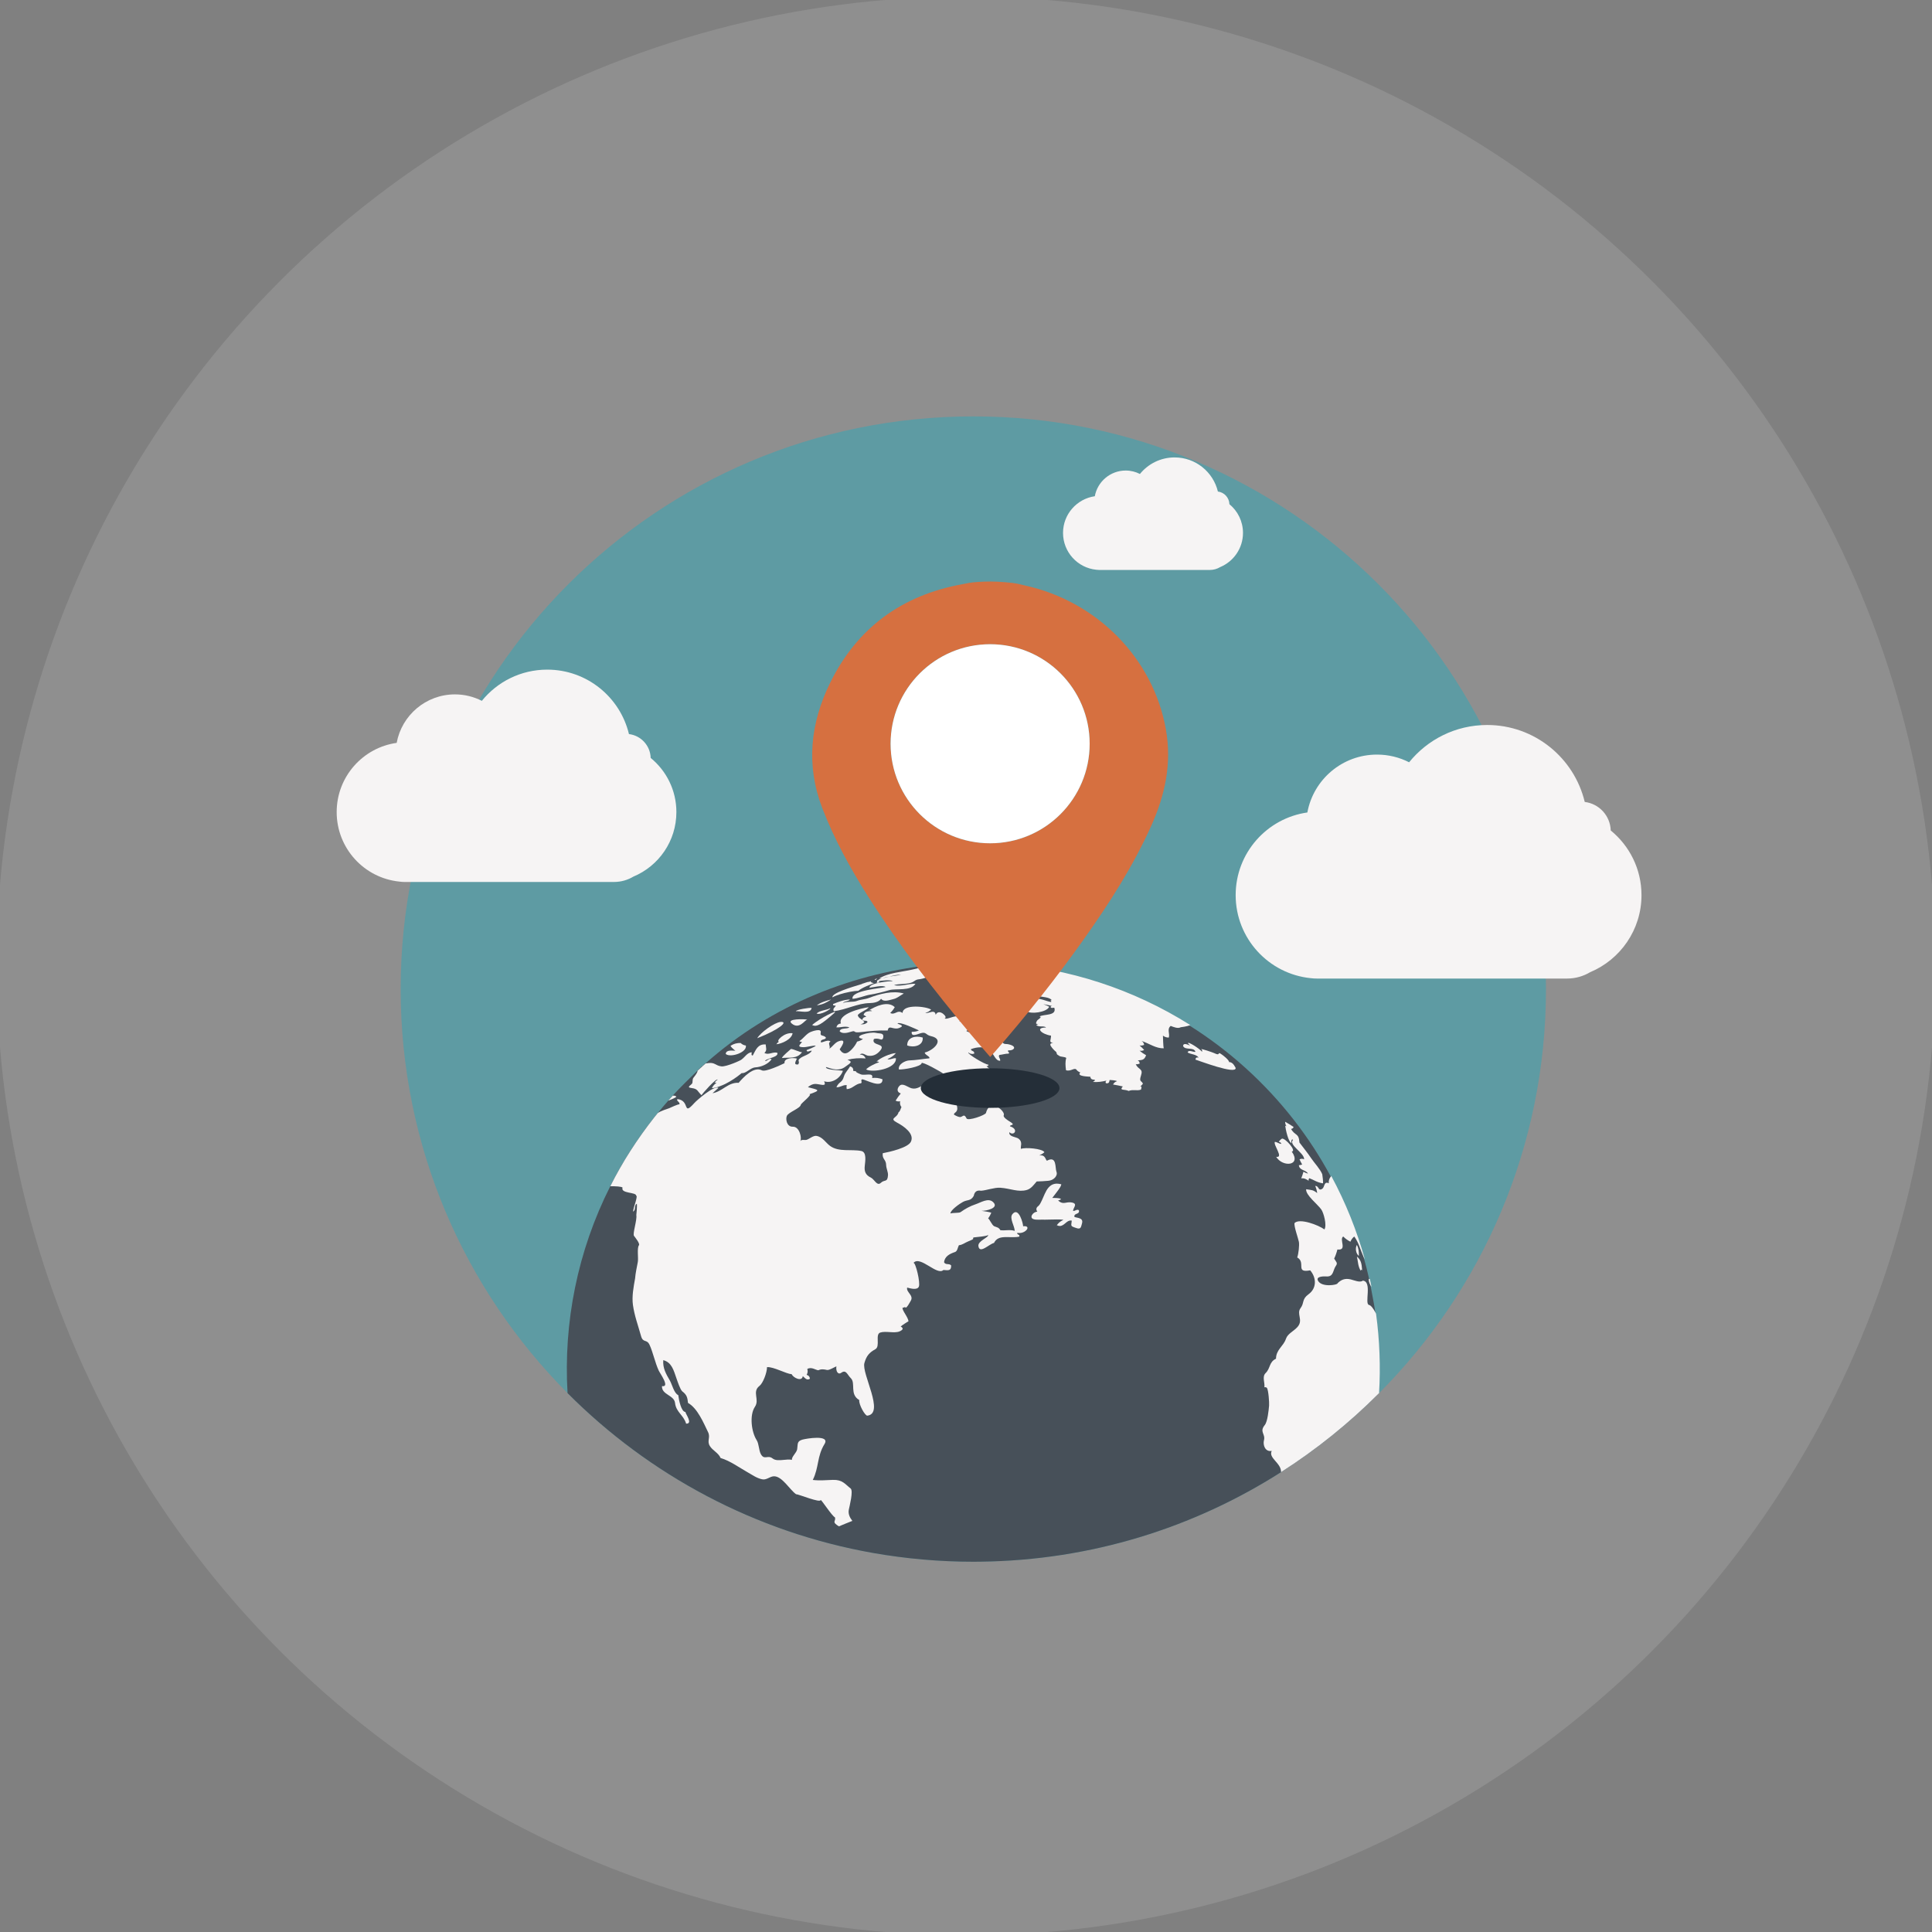
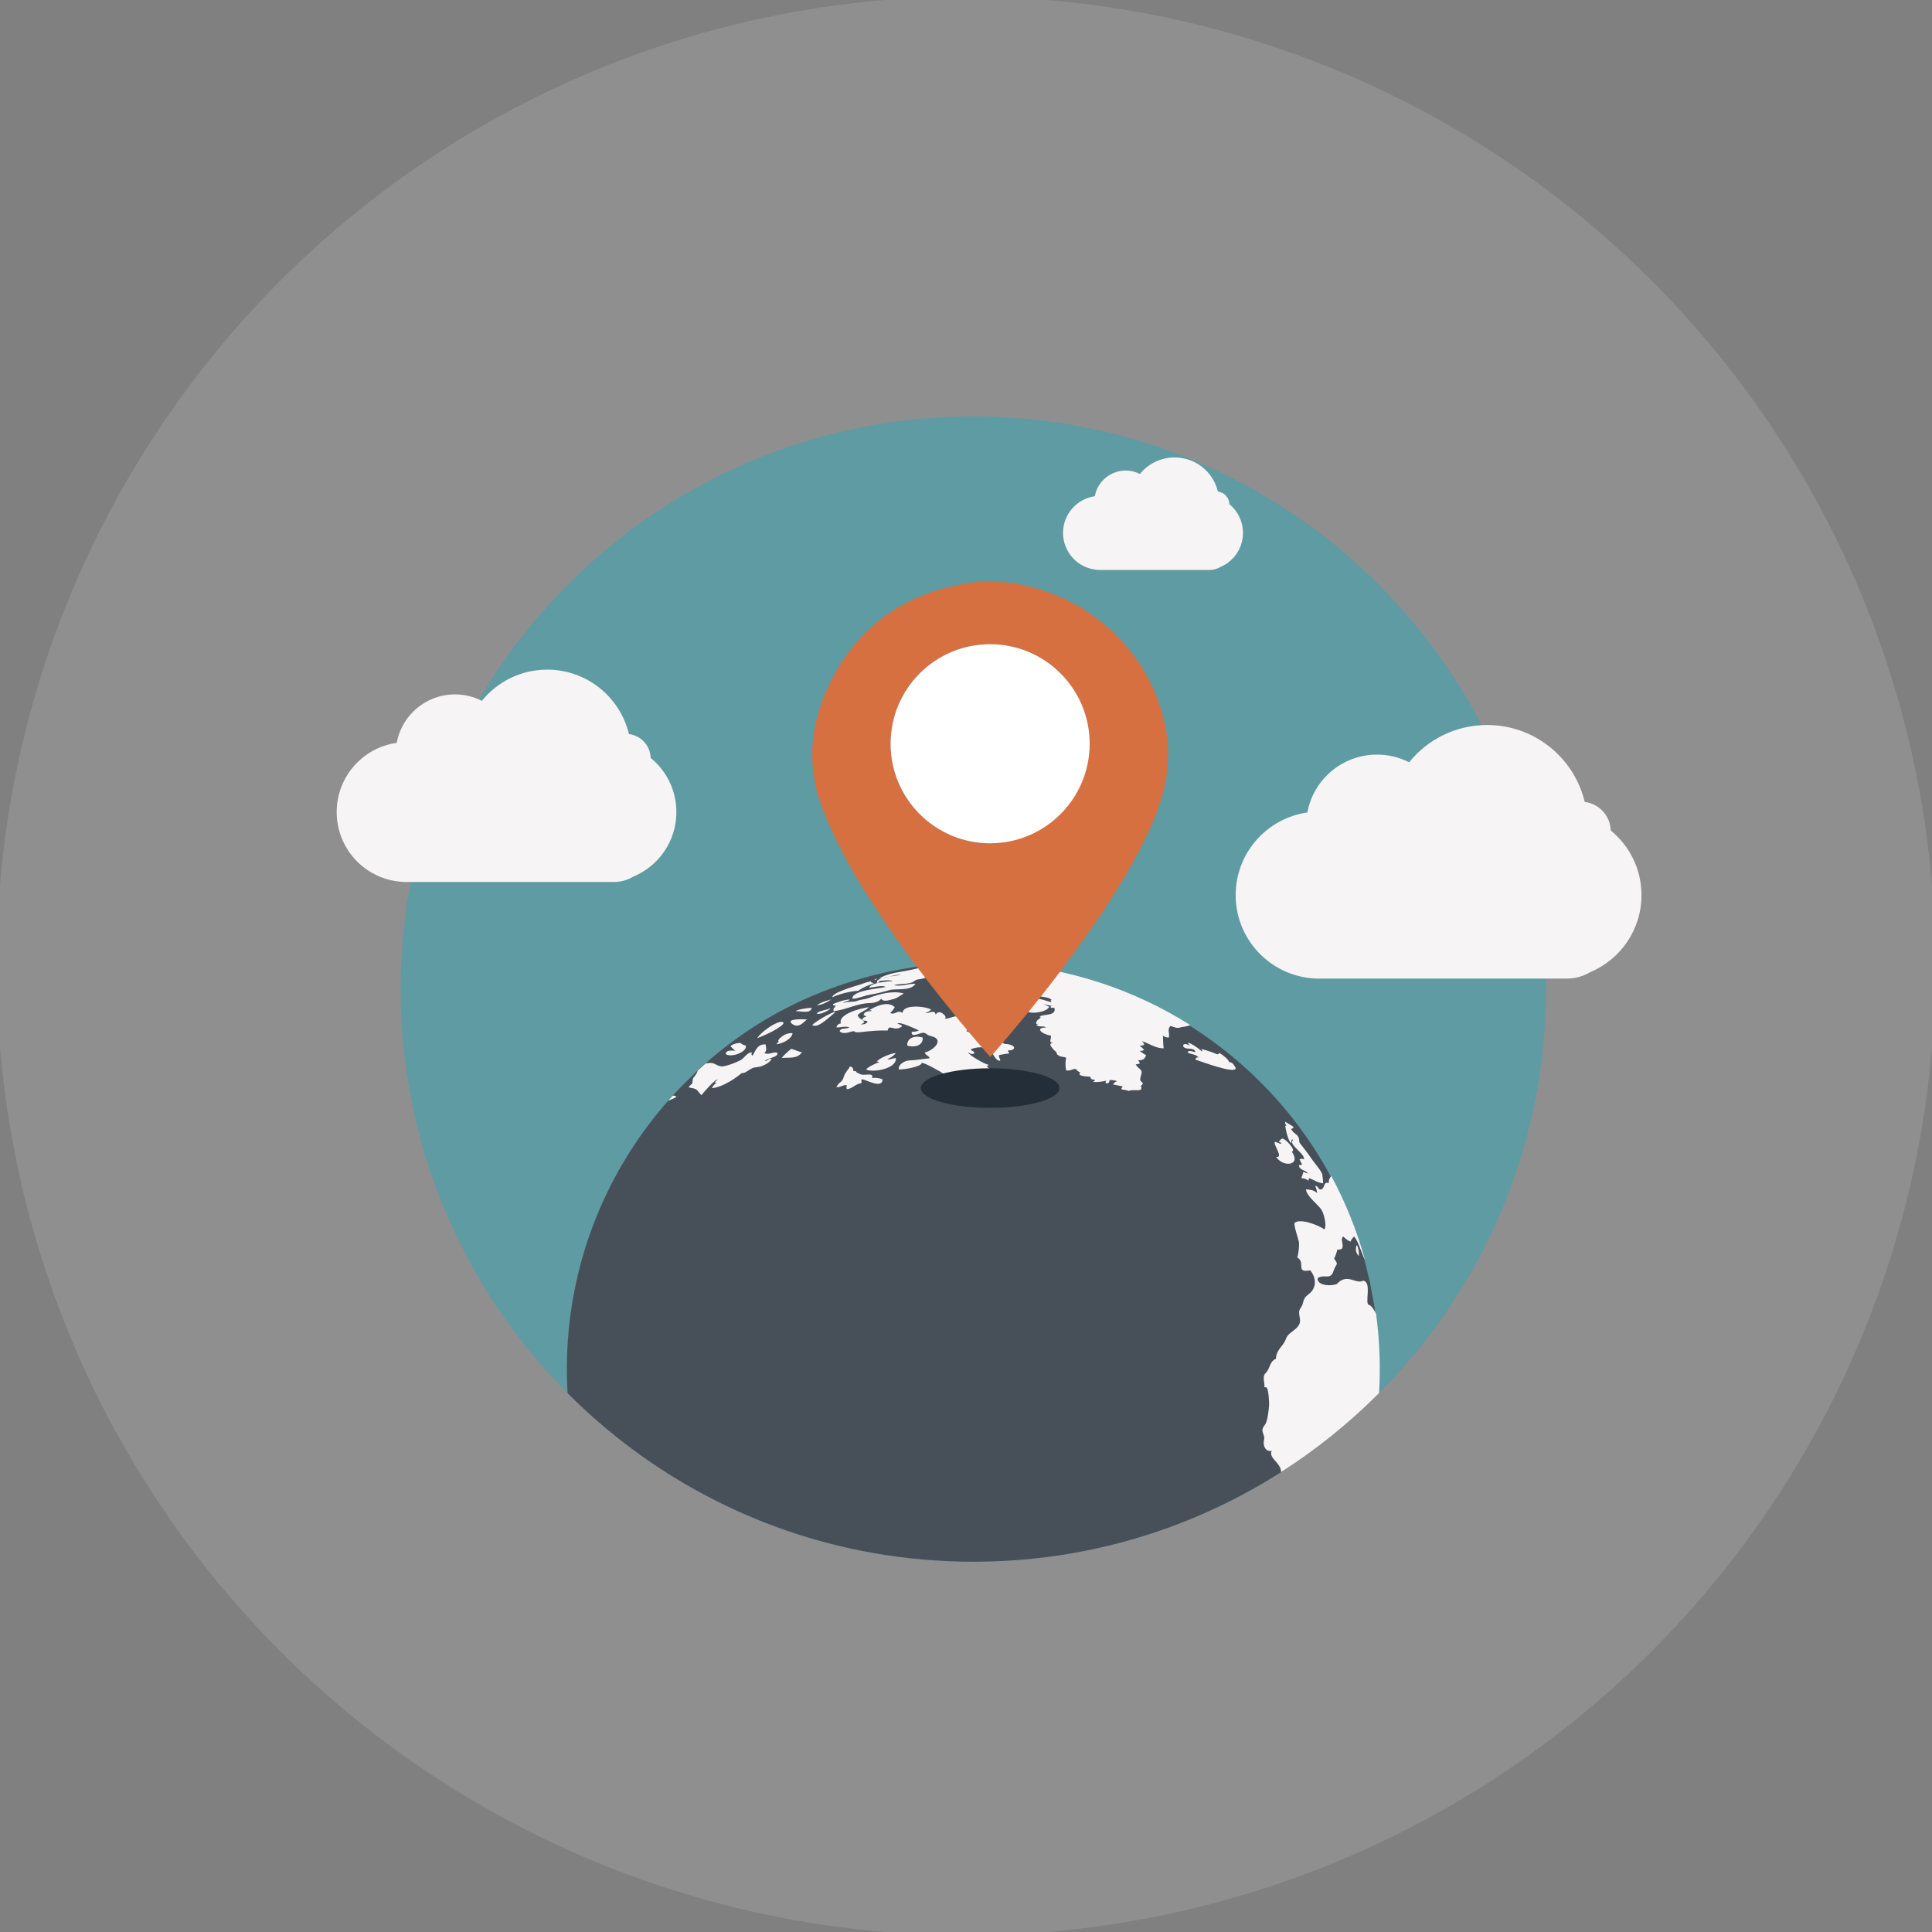
<svg xmlns="http://www.w3.org/2000/svg" version="1.1" id="Layer_1" x="0px" y="0px" width="84.148px" height="84.148px" viewBox="0 0 84.148 84.148" enable-background="new 0 0 84.148 84.148" xml:space="preserve">
  <rect x="0" y="0" width="84.148" height="84.148" fill="#808080" stroke="none" />
  <g>
    <circle opacity="0.22" fill="#C6C5C5" cx="42.074" cy="42.074" r="42.223" />
    <g>
      <path fill="#5E9BA3" d="M67.335,43.08c0,6.868-2.775,13.088-7.269,17.598c-0.007,0.007-0.015,0.015-0.021,0.021    c-1.285,1.287-2.71,2.436-4.25,3.42c-3.786,2.416-8.269,3.839-13.077,3.899c-0.108,0.003-0.217,0.003-0.325,0.003    c-1.483,0-2.938-0.132-4.352-0.379c-5.16-0.908-9.777-3.405-13.321-6.965c-4.493-4.51-7.269-10.729-7.269-17.598    c0-13.776,11.166-24.943,24.941-24.943C56.169,18.136,67.335,29.303,67.335,43.08z" />
      <path fill="#475059" d="M60.045,60.699c-1.285,1.287-2.71,2.436-4.25,3.42c-3.786,2.416-8.269,3.839-13.077,3.899    c-0.108,0.003-0.217,0.003-0.325,0.003c-1.483,0-2.938-0.132-4.352-0.379c-5.16-0.908-9.777-3.405-13.321-6.965    c-0.183-3.07,0.434-6.186,1.86-9.01c0.055-0.109,0.111-0.219,0.17-0.328c0.031-0.061,0.064-0.119,0.098-0.18    c0.031-0.061,0.064-0.121,0.1-0.18c0.032-0.061,0.066-0.119,0.1-0.18c0.104-0.177,0.211-0.354,0.32-0.529    c0.036-0.059,0.074-0.116,0.109-0.175c0.076-0.116,0.152-0.233,0.23-0.348c0.077-0.114,0.156-0.228,0.236-0.342    c0.18-0.253,0.368-0.503,0.561-0.748c0,0,0.014-0.018,0.022-0.027c0.017-0.021,0.034-0.043,0.051-0.062    c0.022-0.029,0.044-0.056,0.067-0.083c0.148-0.185,0.303-0.366,0.461-0.546c0.05-0.056,0.1-0.112,0.149-0.168    c0.016-0.017,0.032-0.034,0.046-0.051c0.346-0.382,0.728-0.743,1.076-1.086l0,0c0-0.01,0.023-0.034,0.036-0.041    c0.046-0.046,0.094-0.07,0.142-0.141l0,0c0.043,0,0.086-0.068,0.129-0.107c0.016-0.015,0.032-0.031,0.048-0.031h0.001    c2.906-2.578,6.471-3.97,10.125-4.318l0,0c0.585-0.069,1.17-0.069,1.757-0.069h0.002c0.315,0,0.631,0,0.946,0.069l0,0    c2.873,0.209,5.712,1.07,8.247,2.672c0.855,0.539,1.676,1.156,2.45,1.857c1.54,1.395,2.773,2.992,3.704,4.722    c0.603,1.117,1.078,2.285,1.423,3.487c0.092,0.32,0.173,0.644,0.245,0.966c0.022,0.098,0.061,0.194,0.061,0.292l0,0    c0.07,0.386,0.153,0.774,0.209,1.165C60.066,58.329,60.115,59.516,60.045,60.699z" />
-       <path fill="#F6F4F4" d="M36.97,65.756c0.031-0.158,0.206-0.828,0.078-0.926c-0.241-0.187-0.348-0.386-0.771-0.374    c-0.311,0.01-0.562,0.039-0.876,0.003c0.276-0.557,0.177-1.022,0.51-1.564c0.263-0.428-0.824-0.233-0.966-0.191    c-0.246,0.075-0.188,0.189-0.225,0.42c-0.027,0.155-0.253,0.33-0.227,0.461c-0.107-0.026-0.234-0.014-0.359,0    c-0.181,0.018-0.36,0.034-0.482-0.061c-0.211-0.17-0.363,0.088-0.514-0.191c-0.092-0.17-0.078-0.444-0.182-0.607    c-0.23-0.359-0.32-1.09-0.075-1.454c0.215-0.318-0.14-0.648,0.2-0.911c0.15-0.116,0.326-0.573,0.326-0.816    c0.286-0.021,0.828,0.292,1.076,0.309c0.07,0.163,0.453,0.338,0.482,0.083c0.088,0.072,0.175,0.209,0.311,0.114    c-0.008-0.09-0.057-0.146-0.143-0.17c0.048-0.08,0.057-0.165,0.028-0.255c0.184-0.107,0.363,0.048,0.481,0.056    c0.137-0.065,0.261-0.039,0.375-0.013c0.096,0.022,0.322-0.124,0.412-0.157c-0.033,0.221,0.08,0.376,0.205,0.284    c0.219-0.163,0.264,0.077,0.421,0.228c0.228,0.219-0.064,0.705,0.37,0.955c-0.03,0.187,0.254,0.694,0.352,0.68    c0.773-0.095-0.26-1.831-0.128-2.293c0.089-0.312,0.212-0.454,0.475-0.6c0.229-0.124-0.019-0.648,0.214-0.726    c0.242-0.08,0.605,0.043,0.836-0.049c0.129-0.054,0.212-0.131,0.055-0.214c0.043-0.046,0.33-0.23,0.34-0.226    c-0.012-0.18-0.285-0.474-0.258-0.593c0.033,0.015,0.127-0.056,0.117-0.02c0.037,0.104,0.229-0.265,0.243-0.289    c0.135-0.232-0.215-0.371-0.159-0.568c0.111,0.027,0.436,0.132,0.509-0.043c0.071-0.17-0.138-1.045-0.233-1.035    c0.293-0.332,1.029,0.578,1.301,0.312c0.229,0.017,0.34,0.041,0.339-0.199c-0.091-0.103-0.244-0.003-0.311-0.142    c0.038-0.252,0.226-0.356,0.483-0.444c0.102-0.038,0.112-0.196,0.164-0.294c0.154-0.012,0.261-0.109,0.402-0.165    c0.396-0.155,0.121-0.114,0.248-0.175c0.018-0.005,0.656-0.056,0.622-0.114c0.054,0.112-0.456,0.26-0.422,0.493    c0.053,0.357,0.463-0.087,0.68-0.139c0.194-0.397,0.685-0.187,1.1-0.274c0.037-0.118-0.109-0.061-0.085-0.167    c0.183,0.041,0.35-0.051,0.415-0.141c0.059-0.083,0.029-0.168-0.162-0.144c0.005-0.095-0.189-0.874-0.467-0.527    c-0.143,0.175,0.103,0.529,0.1,0.727c-0.116-0.039-0.24-0.032-0.364-0.027c-0.087,0.005-0.172,0.01-0.257,0    c-0.083-0.128-0.132-0.118-0.268-0.172c-0.106-0.044-0.219-0.35-0.271-0.335c0.056-0.08,0.104-0.165,0.141-0.255    c-0.02-0.02-0.34-0.075-0.43-0.083c0.206,0.008,0.794-0.121,0.503-0.386c-0.212-0.192-0.53,0.026-0.768,0.104    c-0.227,0.075-0.451,0.199-0.646,0.34c-0.063,0.043-0.32,0.02-0.439,0.056c0-0.15,0.418-0.435,0.541-0.5    c0.204-0.112,0.34-0.029,0.474-0.265c0.034-0.183,0.138-0.258,0.316-0.224c0.229-0.013,0.585-0.148,0.838-0.131    c0.439,0.028,0.784,0.208,1.163,0.095c0.189-0.057,0.304-0.231,0.425-0.369c0.17-0.003,0.34-0.013,0.508-0.029    c0.235-0.018,0.423-0.224,0.352-0.396c-0.065-0.167,0.024-0.711-0.41-0.48c-0.075-0.017-0.051-0.274-0.34-0.226    c0.083-0.037,0.158-0.083,0.226-0.142c-0.085-0.162-0.843-0.221-1.02-0.146c-0.039-0.1,0.097-0.289-0.109-0.446    c-0.104-0.08-0.433-0.075-0.398-0.282c0.189,0.192,0.438-0.124,0.027-0.255c-0.015-0.082,0.291-0.024-0.015-0.211    c-0.071-0.041-0.299-0.188-0.256-0.268c0.09-0.162-0.595-0.786-0.774-0.104c-0.026,0.098-0.789,0.367-0.848,0.238    c-0.096-0.204-0.146-0.095-0.246-0.063c-0.071,0.022-0.178-0.031-0.295-0.095c-0.033-0.114,0.192-0.072,0.128-0.369    c-0.059-0.274-0.087-0.175,0.048-0.378c0.112-0.173-0.767-0.034-0.687-0.326c-0.228-0.126-0.456-0.359-0.722-0.262    c-0.219,0.082-0.386,0.245-0.62,0.182c-0.169-0.046-0.39-0.255-0.532-0.1c-0.106,0.117-0.113,0.27,0.064,0.325    c-0.084,0.1-0.158,0.202-0.226,0.313c0.062,0.034,0.128,0.044,0.198,0.027c-0.021,0.095-0.002,0.18,0.057,0.255    c-0.04,0.065-0.055,0.191-0.126,0.221c-0.058,0.268-0.44,0.255-0.059,0.459c0.286,0.15,0.765,0.479,0.594,0.831    c-0.128,0.26-0.921,0.441-1.224,0.497c-0.034,0.268,0.145,0.263,0.148,0.52c0.003,0.142,0.09,0.304,0.08,0.442    c-0.022,0.325-0.152,0.175-0.307,0.325c-0.171,0.168-0.286-0.155-0.44-0.226c-0.237-0.111-0.29-0.281-0.265-0.505    c0.023-0.224,0.09-0.604-0.154-0.653c-0.434-0.088-0.971,0.058-1.355-0.219c-0.191-0.139-0.324-0.391-0.591-0.438    c-0.136-0.026-0.314,0.132-0.424,0.168c-0.089,0.031-0.228-0.031-0.286,0.059c0.083-0.129-0.035-0.639-0.32-0.627    c-0.276,0.012-0.325-0.345-0.261-0.476c0.079-0.161,0.587-0.326,0.606-0.481c0.007-0.058,0.537-0.466,0.366-0.454    c0.526-0.182,0.423-0.189-0.056-0.311c0.051-0.051,0.196-0.15,0.341-0.141c0.239,0.015,0.483,0.138,0.364-0.117    c0.336,0.112,0.709-0.133,0.818-0.454c-0.076-0.026-0.781-0.031-0.735-0.167c0.285,0.097,0.575,0.187,0.831-0.005    c0.215-0.16,0.365-0.219,0.102-0.309c0.246-0.065,0.527-0.083,0.791-0.059c-0.045-0.114-0.129-0.17-0.254-0.167    c0.123-0.112,0.25,0.034,0.361,0.048c0.22,0.029,0.375-0.051,0.512-0.203c0.322-0.362-0.381-0.204-0.262-0.516    c0.034-0.036,0.182-0.026,0.236-0.007c0.078,0.026,0.156,0.054,0.176-0.08c0.029-0.202-0.16-0.148-0.317-0.188    c-0.261-0.065-1.093,0.165-0.567,0.265c-0.076,0.057-0.16,0.095-0.254,0.114c-0.059,0.124-0.137,0.238-0.234,0.338    c-0.189,0.199-0.359,0.263-0.527,0.002c0.026-0.048,0.373-0.502-0.044-0.354c-0.165,0.059-0.264,0.238-0.409,0.328    c0.075-0.106-0.092-0.248,0.056-0.311c-0.07-0.07-0.169-0.039-0.264-0.008c-0.058,0.02-0.112,0.042-0.16,0.037    c-0.017-0.163,0.181-0.085,0.226-0.199c-0.097-0.144-0.271-0.034-0.23-0.231c0.041-0.198-0.377-0.048-0.439-0.021    c-0.19,0.08-0.304,0.274-0.488,0.398c0.03,0.029,0.069,0.039,0.111,0.026c-0.017,0.08-0.26,0.217,0.008,0.238    c0.104,0.007,0.211-0.012,0.318-0.034c0.09-0.017,0.18-0.034,0.27-0.034c-0.002,0.051-0.377,0.185-0.395,0.197    c0.006,0.082,0.068,0.062,0.129,0.043c0.036-0.012,0.072-0.023,0.097-0.014c-0.084,0.157-0.351,0.216-0.476,0.303    c-0.205,0.144-0.014,0.142-0.117,0.292c-0.232,0.029-0.088-0.16-0.057-0.255c-0.146-0.047-0.573-0.034-0.537,0.199    c-0.158,0.075-0.828,0.397-0.988,0.312c-0.352-0.187-0.811,0.307-1.02,0.554c0-0.005,0.002-0.007,0.002-0.012    c-0.463-0.02-0.703,0.384-1.129,0.454c0.082-0.078,0.168-0.153,0.254-0.229c-0.174-0.126-0.926,0.522-1.046,0.656    c-0.534,0.592-0.167-0.107-0.735-0.17c-0.076,0.07,0.117,0.128,0.086,0.226c-0.094,0.002-0.365,0.136-0.451,0.172    c-0.106,0.044-0.351,0.104-0.498,0.214c-0.042,0.049-0.08,0.095-0.118,0.146c-0.007,0.01-0.022,0.027-0.022,0.027    c-0.752,0.954-1.396,1.957-1.924,3.009c0.232,0.002,0.479,0.01,0.534,0.059c-0.097,0.271,0.609,0.191,0.591,0.356    c0.072-0.031-0.042,0.33-0.039,0.32c-0.045,0.129-0.08,0.261-0.097,0.369c0.142-0.056,0.032-0.281,0.169-0.34    c0.015,0.051-0.016,0.479-0.024,0.493c0.038,0.214-0.17,0.813-0.101,0.906c0.05,0.067,0.27,0.335,0.214,0.41    c-0.091,0.121-0.017,0.559-0.048,0.724c-0.043,0.24-0.1,0.476-0.119,0.719c-0.065,0.366-0.146,0.779-0.094,1.156    c0.066,0.471,0.225,0.894,0.353,1.353c0.089,0.32,0.249,0.116,0.373,0.389c0.147,0.32,0.237,0.768,0.396,1.114    c0.062,0.134,0.506,0.741,0.144,0.678c-0.025,0.379,0.529,0.389,0.568,0.735c0.045,0.403,0.37,0.522,0.483,0.901    c0.31,0.012-0.031-0.43-0.031-0.508c-0.184-0.01-0.285-0.52-0.312-0.735c-0.182-0.075-0.27-0.469-0.364-0.632    c-0.169-0.291-0.315-0.541-0.289-0.891c0.369,0.097,0.452,0.439,0.579,0.806c0.057,0.16,0.152,0.454,0.244,0.549    c0.217,0.165,0.227,0.282,0.255,0.508c0.414,0.23,0.678,0.872,0.874,1.274c0.115,0.236-0.061,0.379,0.076,0.601    c0.125,0.204,0.373,0.296,0.469,0.524c0.416,0.124,0.806,0.413,1.166,0.616c0.211,0.117,0.404,0.263,0.646,0.312    c0.193,0.041,0.331-0.129,0.514-0.132c0.357-0.002,0.688,0.588,0.959,0.78c0.121,0.002,1.068,0.398,1.074,0.252    c0.047,0.003,0.486,0.69,0.625,0.761c0.037,0.162-0.118,0.185,0.072,0.322c-0.024-0.017,0.031,0.027,0.098,0.066    c0.189-0.085,0.387-0.156,0.585-0.238C37.011,66.097,36.935,65.935,36.97,65.756L36.97,65.756z" />
      <path fill="#F6F4F4" d="M30.131,47.391c0.264,0.031,0.244,0.143,0.424,0.311c0.032-0.068,0.642-0.755,0.705-0.68    c-0.059,0.038-0.104,0.085-0.141,0.143c0.029-0.017,0.057-0.017,0.084,0c-0.087,0.057-0.152,0.132-0.197,0.227    c0.181,0.002,0.473-0.129,0.576-0.178c0.26-0.129,0.5-0.291,0.723-0.476c0.183,0.029,0.365-0.23,0.59-0.248    c0.258-0.017,0.552-0.136,0.71-0.35c-0.097-0.097-0.224,0.124-0.283,0.059c0.128-0.122,0.591-0.153,0.536-0.343    c-0.193-0.063-0.385,0.116-0.565,0.003c0.128-0.109,0.064-0.231,0.056-0.369c-0.352-0.024-0.428,0.242-0.564,0.482    c-0.104,0-0.014-0.141-0.057-0.141c-0.189,0.027-0.275,0.202-0.423,0.311c0.001,0.027-0.673,0.328-0.882,0.304    c-0.26-0.031-0.276-0.175-0.555-0.146c-0.045,0.005-0.091,0.013-0.136,0.018c-0.118,0.104-0.235,0.208-0.351,0.317    c0.001,0.032-0.013,0.073-0.051,0.132c-0.145,0.228-0.156,0.131-0.173,0.4C30.128,47.262,29.849,47.357,30.131,47.391z" />
      <path fill="#F6F4F4" d="M29.301,47.721c-0.059,0.065-0.133,0.146-0.195,0.219c0.149-0.063,0.303-0.117,0.354-0.17    C29.434,47.728,29.377,47.717,29.301,47.721z" />
      <path fill="#F6F4F4" d="M59.185,54.703c0.01-0.199-0.024-0.354-0.085-0.48C59.012,54.366,59.061,54.611,59.185,54.703z" />
      <path fill="#F6F4F4" d="M56.261,49.791c-0.037-0.044-0.008-0.222,0.056-0.144c-0.214,0.221,0.505,0.57,0.483,0.848    c-0.068-0.034-0.134-0.034-0.199,0.002c0.036,0.075,0.072,0.15,0.114,0.224c-0.047,0.018-0.093,0.026-0.142,0.029    c0.018,0.235,0.302,0.194,0.396,0.366c-0.07-0.017-0.137-0.046-0.197-0.082c-0.141,0.52-0.167,0.119,0.227,0.394    c-0.01-0.044,0-0.08,0.028-0.112c0.212,0.08,0.333,0.185,0.593,0.224c0.02-0.029-0.017-0.342-0.029-0.396    c-0.092-0.229-0.345-0.491-0.488-0.704c-0.155-0.236-0.345-0.459-0.505-0.678c-0.031-0.433-0.189-0.277-0.366-0.593    c0.056-0.005,0.095-0.031,0.111-0.085c-0.119-0.08-0.243-0.155-0.369-0.226c0,0.07,0.02,0.136,0.059,0.196    c-0.02-0.007-0.039-0.015-0.056-0.026C55.992,49.167,56.11,49.761,56.261,49.791z" />
      <path fill="#F6F4F4" d="M60.045,60.699c-1.285,1.287-2.71,2.436-4.25,3.42c0.015-0.403-0.563-0.61-0.405-0.926    c-0.279,0.056-0.394-0.248-0.338-0.464c0.073-0.274-0.209-0.364,0.034-0.66c0.124-0.153,0.17-0.646,0.189-0.848    c0.01-0.126-0.024-0.656-0.093-0.771c-0.031-0.028-0.067-0.038-0.111-0.026c0.026-0.209-0.111-0.461,0.054-0.621    c0.216-0.212,0.141-0.477,0.451-0.625c0.005-0.4,0.321-0.534,0.433-0.866c0.077-0.231,0.338-0.326,0.51-0.524    c0.253-0.292-0.061-0.562,0.126-0.812c0.176-0.233,0.044-0.386,0.351-0.607c0.347-0.252,0.356-0.699,0.07-1.039    c-0.673,0.126-0.17-0.34-0.566-0.563c0.056-0.141,0.1-0.537,0.073-0.678c-0.031-0.16-0.224-0.685-0.189-0.82    c0.221-0.222,1.039,0.085,1.302,0.279c0.114-0.185-0.034-0.722-0.136-0.867c-0.156-0.226-0.692-0.632-0.661-0.884    c0.248,0.043,0.287,0.015,0.481,0.167c-0.013-0.106-0.042-0.211-0.086-0.311c0.071-0.005,0.103,0.039,0.132,0.08    c0.039,0.059,0.067,0.116,0.177,0.044c0.107-0.073,0.065-0.345,0.284-0.238c-0.02-0.116,0.029-0.229,0.088-0.294    c0.007-0.007,0.015-0.017,0.021-0.021c0.627,1.163,1.115,2.382,1.462,3.636c-0.002-0.005-0.005-0.01-0.007-0.015    c-0.02-0.037-0.037-0.073-0.054-0.109c-0.134-0.292-0.206-0.617-0.403-0.88c-0.075,0.059-0.131,0.137-0.167,0.227    c-0.117-0.059-0.222-0.134-0.312-0.227c-0.194,0.119,0.197,0.62-0.255,0.566c-0.034,0.136-0.08,0.27-0.141,0.396    c0.08,0.141,0.17,0.185,0.075,0.315c-0.141,0.204-0.092,0.483-0.415,0.462c-0.078-0.005-0.464-0.017-0.367,0.18    c0.156,0.315,0.877,0.187,0.853,0.119c0.155-0.155,0.323-0.23,0.573-0.17c0.146,0.036,0.413,0.155,0.529,0.054    c0.425,0.038,0.056,1.02,0.272,1.059c0.082,0.017,0.182,0.152,0.274,0.322c0.01,0.02,0.021,0.042,0.031,0.063    c0.155,1.144,0.199,2.303,0.131,3.456" />
      <path fill="#F6F4F4" d="M55.584,50.385c0.284,0.469,1.117,0.394,0.678-0.229c0.228-0.017-0.284-0.595-0.426-0.563    c-0.058,0.037-0.104,0.083-0.141,0.141c0.056,0.003,0.095,0.032,0.114,0.086c-0.104,0-0.17-0.078-0.284-0.086    C55.452,49.871,55.926,50.441,55.584,50.385L55.584,50.385z" />
      <path fill="#F6F4F4" d="M43.681,41.969c-0.15,0.022-0.313,0.02-0.474,0.016c-0.286-0.004-0.576-0.01-0.819,0.119    c0.129-0.004,0.252,0.025,0.368,0.084c-0.032,0.004-0.077,0-0.127-0.004c-0.113-0.01-0.251-0.02-0.299,0.062    c0.079,0.023,0.121,0.018,0.141,0.011c0.029-0.01,0.258,0.153,0.225,0.245c0.735,0.098,1.235-0.283,1.869,0.191    c-0.002,0.034-0.289,0.235-0.24,0.265c0.214-0.046,0.27-0.077,0.439-0.039c-0.041,0.01-0.08,0.029-0.114,0.057    c0.107,0.009,0.202,0.046,0.284,0.111c-0.007,0.002-0.291,0.002-0.255,0.029c0.054-0.018,0.103-0.008,0.141,0.029    c-0.058,0.007-0.104,0.036-0.141,0.085c0.037-0.008,0.063,0,0.085,0.026c-0.044,0-0.085,0-0.129,0.003    c-0.136,0.065,0.36,0.099,0.562,0.082c0.01-0.029,0.036-0.039,0.077-0.029c0.013,0.015-0.021,0.024-0.077,0.029    c-0.005,0.008-0.008,0.017-0.008,0.029c0.194,0.065,0.518,0.046,0.622,0.194c-0.068-0.013-0.051,0.012-0.034,0.036    c0.024,0.034,0.046,0.07-0.177-0.002c-0.189-0.061-0.513-0.178-0.692-0.032c0.051,0.013,0.088,0.042,0.111,0.085    c-0.177-0.026-0.289,0.388-0.281,0.395c0.131,0.129,0.843,0.057,0.962-0.197c-0.083-0.044-0.168-0.08-0.255-0.112    c0.133,0.022,0.265,0.049,0.396,0.083c-0.034-0.008-0.063,0.002-0.085,0.029c0.01,0.059,0.061,0.053,0.104,0.046    c0.034-0.005,0.061-0.01,0.065,0.01c0.097,0.351-0.469,0.256-0.648,0.368c0.15,0.029-0.098,0.129-0.121,0.204    c-0.057,0.1-0.032,0.138,0.07,0.116c-0.029,0.017-0.061,0.034-0.09,0.049c0.104,0.116,0.332,0.017,0.425,0.111    c-0.505,0.003-0.188,0.294,0.216,0.354c0,0.214-0.114,0.279,0.098,0.323c-0.178-0.005-0.142,0.097-0.061,0.196    c0.075,0.1,0.193,0.199,0.193,0.197c0.049,0.144-0.004,0.07,0.139,0.172c0.051,0.037,0.263,0.034,0.294,0.085    c-0.049,0.175-0.036,0.328-0.01,0.534c0.229,0.073,0.377-0.162,0.477,0.003c0.015,0.024,0.116,0.092,0.147,0.092l0.01-0.01    c0,0.008-0.005,0.01-0.01,0.01c-0.187,0.178,0.359,0.178,0.435,0.188c0.008,0.078,0.049,0.119,0.124,0.124    c0.107,0.002,0.103,0.036-0.012,0.102c0.211,0.018,0.391-0.01,0.595-0.058c-0.044,0.031-0.054,0.07-0.029,0.113    c0.183,0.042,0.141-0.138,0.17-0.141c0.024,0,0.307,0.021,0.312,0.056c-0.076,0.022-0.132,0.07-0.17,0.142    c0.143,0.023,0.283,0.053,0.425,0.085c-0.173,0.198,0.075,0.108,0.255,0.196c0.095-0.041,0.187-0.036,0.279-0.034    c0.085,0.005,0.17,0.008,0.257-0.024c0.054-0.172-0.005-0.143-0.041-0.116c-0.034,0.036-0.021,0.02,0,0    c0.021-0.021,0.061-0.063,0.126-0.139c-0.051-0.144-0.18-0.065-0.085-0.352c0.107-0.318-0.102-0.243-0.228-0.496    c0.058,0.003,0.113-0.007,0.17-0.028c0.002-0.068-0.024-0.114-0.085-0.142c0.143-0.021,0.286,0.018,0.366-0.226    c-0.102-0.056-0.196-0.121-0.284-0.199c0.073,0.018,0.139,0.008,0.199-0.029c-0.061-0.07-0.126-0.136-0.199-0.196    c0.07,0.012,0.136,0.002,0.199-0.026c-0.012-0.078-0.049-0.134-0.114-0.173c0.369,0.129,0.622,0.33,0.967,0.323    c-0.02-0.047-0.034-0.501-0.034-0.552c0.075,0.059,0.16,0.085,0.255,0.085c0.054-0.185-0.092-0.366,0.083-0.508    c0.124,0.047,0.311,0.129,0.439,0.057c0.002,0,0.284-0.032,0.413-0.095C49.333,43.062,46.523,42.174,43.681,41.969L43.681,41.969z    " />
-       <path fill="#F6F4F4" d="M59.664,55.711c-0.013-0.015-0.027-0.017-0.052,0.008c0.005,0.134,0.059,0.235,0.124,0.335    C59.712,55.939,59.687,55.825,59.664,55.711z" />
-       <path fill="#F6F4F4" d="M59.328,55.325c-0.02-0.309-0.056-0.449-0.228-0.595c0.048,0.201,0.046,0.446,0.17,0.621    C59.27,55.301,59.29,55.291,59.328,55.325z" />
      <path fill="#F6F4F4" d="M38.738,42.535c0.168-0.044,0.336-0.086,0.512-0.084C39.121,42.484,38.928,42.504,38.738,42.535    c-0.107,0.027-0.214,0.056-0.323,0.074c-0.093,0.029-0.173,0.067-0.229,0.118c0.036-0.022,0.022,0.061-0.011,0.087    c0.062-0.01,0.188-0.021,0.085-0.077c0.097-0.029,0.548-0.071,0.622-0.003c-0.143-0.005-0.994,0.07-1.017,0.284    c0.16-0.01,0.587-0.128,0.706-0.028c-0.153,0.053-1.508,0.138-1.44,0.512c0.23-0.005,0.539-0.146,0.778-0.182    c0.266-0.042,0.562-0.117,0.82-0.194c0.295-0.088,0.942,0.061,1.143-0.279c-0.296-0.013-0.645,0.138-0.934,0.058    c0.234-0.062,0.483-0.031,0.718-0.095c0.177-0.046,0.189-0.14,0.364-0.157c0.149-0.013,0.599-0.132,0.67-0.29    c-0.162-0.022-0.354,0.079-0.508,0.03c0.289-0.101,0.622-0.012,0.904-0.145c-0.062,0.019-0.119,0.009-0.17-0.026    c0.184,0.013,1.266-0.23,1.805-0.29c-0.035,0.002-0.067,0-0.094-0.006c-0.508-0.006-1.017,0.008-1.523,0.046    c-0.463,0.063-0.922,0.154-1.374,0.259c-0.438,0.102-1.063,0.137-1.442,0.394c0.042-0.004,0.084-0.009,0.126-0.015    C38.513,42.576,38.625,42.554,38.738,42.535z" />
      <path fill="#F6F4F4" d="M38.119,42.68c0.033-0.015,0.064-0.031,0.086-0.057C38.166,42.619,38.049,42.669,38.119,42.68z" />
      <path fill="#F6F4F4" d="M32.981,45.22c0.988-0.389,1.366-0.738,1.017-0.71C33.736,44.53,33.115,44.977,32.981,45.22z" />
      <path fill="#F6F4F4" d="M36.459,43.349c0.024,0.002,0.045-0.02,0.062-0.02l0,0c0.017,0,0.028,0,0.037-0.015    c0.285-0.09,0.653-0.16,0.826-0.16c0.186-0.153,0.488-0.251,0.695-0.341c-0.043,0.02-0.156-0.038-0.158-0.051    c0.01-0.015,0.021-0.024,0.034-0.034c-0.028,0.01-0.064,0.022-0.105,0.037c-0.084-0.003-0.229,0.072-0.312,0.085    c0.006,0,0.01,0,0.016,0s-0.029,0.024-0.023,0.024l0.04-0.024c0.035-0.003-0.106,0.041-0.06,0.041    c-0.047,0,0.095-0.041,0.06-0.041c-0.539,0.16-1.352,0.408-1.315,0.59C36.305,43.412,36.377,43.376,36.459,43.349z" />
      <path fill="#F6F4F4" d="M53.536,46.261c-0.012-0.106-0.286-0.315-0.378-0.371c-0.063-0.036-0.066-0.018-0.078,0.005    c-0.015,0.024-0.041,0.051-0.201-0.029c-0.068-0.031-0.549-0.196-0.559-0.168c0.043,0.032,0.053,0.071,0.028,0.114    c-0.002-0.053-0.441-0.369-0.595-0.396c-0.034,0.065,0.109,0.095,0.059,0.114c-0.1-0.039-0.272-0.119-0.284,0.029    c0.097,0.204,0.466,0.024,0.539,0.252c-0.031,0.01-0.08-0.002-0.131-0.015c-0.09-0.023-0.185-0.046-0.209,0.044    c0.146,0.09,0.376,0.07,0.48,0.226c-0.085-0.026-0.131,0.003-0.141,0.085c0.165,0.049,1.777,0.666,1.753,0.365    c-0.002,0-0.028-0.063-0.075-0.129C53.697,46.32,53.624,46.255,53.536,46.261L53.536,46.261z" />
      <path fill="#F6F4F4" d="M34.486,44.582c0.338,0.281,0.58-0.18,0.68-0.173C35.07,44.387,34.214,44.353,34.486,44.582z" />
      <path fill="#F6F4F4" d="M32.031,45.764c-0.113,0.002-0.414-0.057-0.421,0.143c0.206,0.173,0.938-0.07,0.876-0.369    c-0.089-0.012-0.164-0.048-0.228-0.111c-0.151-0.005-0.292,0.031-0.424,0.114C31.767,45.546,32.002,45.752,32.031,45.764z" />
      <path fill="#F6F4F4" d="M36.312,44.043c0.542-0.062,1.037-0.347,1.572-0.354c0.158-0.003,0.396-0.039,0.491-0.189    c0.122,0.162,0.37,0.051,0.518,0.02c0.202-0.047,0.266-0.134,0.472-0.248c-0.482-0.141-1.06,0.02-1.514,0.191    c-0.209,0.078-0.339,0.057-0.547,0.139c-0.133,0.054-0.5,0.003-0.596,0.1c0.064-0.114,0.232-0.07,0.31-0.17    c-0.261,0.012-0.497,0.1-0.734,0.199c-0.007,0.121,0.109,0.026,0.114,0.085C36.334,43.917,36.274,43.9,36.312,44.043z" />
      <path fill="#F6F4F4" d="M40.189,45.191c-0.298-0.098-0.68-0.018-0.677,0.342C39.779,45.64,40.222,45.557,40.189,45.191z" />
      <path fill="#F6F4F4" d="M42.174,44.421c-0.125,0.02-0.273,0.088-0.402,0.062c0.107-0.027,0.213-0.063,0.311-0.114    c-0.03-0.132-0.242-0.117-0.443-0.103c-0.181,0.013-0.467,0.165-0.492,0.075c0.164-0.007-0.244-0.457-0.395-0.141    c-0.021-0.175-0.145-0.139-0.268-0.104c-0.068,0.02-0.135,0.037-0.186,0.022c0.1-0.027,0.183-0.073,0.256-0.144    c-0.197-0.14-1.234-0.259-1.244,0.146c-0.122-0.087-0.208-0.051-0.293-0.012c-0.074,0.031-0.148,0.065-0.244,0.012    c0.078-0.075,0.145-0.16,0.197-0.254c-0.303-0.291-0.841-0.039-1.131,0.145c0.055-0.02,0.102-0.01,0.142,0.026    c-0.126,0.003-0.34,0-0.368,0.171c0.047,0.017,0.086,0.046,0.114,0.085c-0.086-0.005-0.144,0.033-0.17,0.113    c0.036,0.093,0.206,0.006,0.228,0.112c-0.088,0.087-0.191,0.116-0.311,0.085c0.07,0,0.127-0.029,0.17-0.085    c-0.09-0.144-0.263-0.153-0.285-0.309c0.135-0.153,0.352-0.185,0.48-0.341c-0.354,0.043-1.36,0.302-1.215,0.71    c-0.105,0.01-0.171,0.068-0.197,0.17c0.074,0.005,0.148-0.005,0.223-0.015c0.114-0.015,0.229-0.029,0.343,0.013    c-0.106,0.09-0.382,0-0.424,0.17c0.112,0.128,0.345,0.067,0.478,0.026c0.156-0.049,0.15-0.026,0.182-0.005    c0.025,0.02,0.076,0.039,0.266,0.017c0.401-0.048,0.777-0.084,1.168-0.07c0.026-0.165,0.112-0.136,0.229-0.106    c0.079,0.017,0.172,0.036,0.269-0.003c0.299-0.118-0.057-0.157-0.073-0.203c0.122-0.078,0.82,0.255,0.934,0.308    c-0.099,0.047-0.202,0.063-0.312,0.059c-0.041,0.25,0.264,0.098,0.386,0.063c0.254-0.075,0.213,0.075,0.449,0.126    c0.627,0.136,0.109,0.627-0.267,0.714c-0.005,0.104,0.245,0.173,0.198,0.253c-0.33,0.031-0.568,0.082-0.885,0.092    c-0.151,0.008-0.487,0.158-0.442,0.394c0.194,0.013,0.979-0.121,0.991-0.276c0.007-0.088,0.852,0.376,0.96,0.469    c-0.065,0.012-0.104,0.048-0.113,0.114c0.238,0.184,0.604,0.152,0.793,0.425c0.337-0.039,0.661,0.056,0.99,0.08    c0-0.447-0.316-0.454-0.901-0.583c0.361,0.08,0.865-0.018,0.928,0.021c0.166,0.104,0.151,0.304,0.341,0.307    c0.012-0.042,0.021-0.292-0.003-0.312c0.036,0.022,0.073,0.029,0.114,0.027c0.054-0.268-0.158-0.26-0.284-0.423    c0.054,0.012,0.083-0.005,0.085-0.059c-0.146,0.003-0.929-0.471-0.877-0.534c0.073,0.065,0.156,0.083,0.255,0.056    c0.027-0.141-0.127-0.087-0.143-0.196c0.271-0.103,0.6-0.129,0.818,0.041c0.177,0.136,0.24,0.472,0.456,0.464    c0.029-0.085-0.109-0.189-0.028-0.255c0.116-0.01,0.276-0.061,0.396-0.056c0.087-0.054-0.095-0.098-0.003-0.144    c0.209,0.022,0.379-0.139,0.095-0.237c-0.235-0.081-0.262,0.017-0.376-0.129c-0.139,0.007-0.325,0.085-0.454,0.002    c0.082,0.027,0.148,0.008,0.199-0.059c-0.204-0.315-0.969-0.221-1.303-0.42c0.04-0.036,0.088-0.046,0.142-0.029    c0.029-0.072-0.145-0.104-0.086-0.141c0.146,0.054,0.298,0.073,0.453,0.056c0.02-0.133-0.085-0.133-0.193-0.133    c-0.086,0.002-0.174,0.002-0.203-0.063C42.752,44.592,42.367,44.389,42.174,44.421L42.174,44.421z" />
      <path fill="#F6F4F4" d="M37.56,47.01c0.116-0.002,0.887,0.442,0.877-0.002c-0.146-0.056-0.297-0.075-0.453-0.056    c0.08-0.263-0.318-0.088-0.498-0.161c-0.4-0.162-0.037-0.116-0.323-0.147c0.009-0.109-0.038-0.175-0.141-0.197    c-0.079,0.153-0.215,0.265-0.264,0.435c-0.083,0.297-0.204,0.204-0.329,0.472c0.155,0.021,0.311-0.121,0.453-0.088    c-0.016,0.059-0.016,0.114,0,0.171c0.244-0.01,0.381-0.236,0.621-0.256C37.571,47.129,37.459,47.024,37.56,47.01z" />
      <path fill="#F6F4F4" d="M39.023,46.094c-0.104-0.032-0.284,0.092-0.368,0.031c0.145-0.056,0.267-0.141,0.366-0.257    c-0.23,0.007-0.691,0.208-0.846,0.371c0.044-0.012,0.082-0.002,0.113,0.026c-0.143,0.042-0.48,0.207-0.564,0.313    C37.971,46.73,39.044,46.568,39.023,46.094z" />
      <path fill="#F6F4F4" d="M35.577,43.789c0.259-0.034,0.448-0.137,0.622-0.256C35.966,43.592,35.742,43.66,35.577,43.789z" />
      <path fill="#F6F4F4" d="M34.932,45.827c-0.1,0.008-0.347-0.129-0.481-0.141c-0.088,0.083-0.359,0.296-0.395,0.396    C34.373,46.046,34.72,46.134,34.932,45.827z" />
      <path fill="#F6F4F4" d="M37.956,42.732c0.03-0.013,0.052-0.02,0.064-0.027C37.996,42.711,37.974,42.718,37.956,42.732z" />
      <path fill="#F6F4F4" d="M35.566,44.141c0.154,0.093,0.652-0.2,0.594-0.227C35.972,44.009,35.732,43.996,35.566,44.141z" />
      <path fill="#F6F4F4" d="M35.373,44.644c0.199,0.107,0.41-0.036,0.961-0.518C36.566,43.925,35.69,44.353,35.373,44.644z" />
      <path fill="#F6F4F4" d="M35.351,43.902c-0.078-0.026-0.679,0.074-0.688,0.143C34.83,44.02,35.302,44.18,35.351,43.902z" />
      <path fill="#F6F4F4" d="M33.927,45.371c-0.047,0.029-0.084,0.065-0.113,0.111c0.239-0.021,0.664-0.211,0.707-0.48    C34.154,44.953,33.783,45.353,33.927,45.371z" />
-       <path fill="#F6F4F4" d="M46.032,51.553c-0.036,0-0.067,0.005-0.1,0.01c-0.213,0.044-0.335,0.23-0.427,0.433    c-0.095,0.199-0.163,0.415-0.268,0.521c-0.01,0.008-0.02,0.018-0.029,0.024c-0.08,0.065-0.09,0.144-0.029,0.23    c-0.104,0.015-0.184,0.065-0.237,0.158c-0.015,0.034-0.018,0.061-0.015,0.085c0.012,0.07,0.095,0.098,0.189,0.106    c0.031,0.003,0.065,0.003,0.1,0.003c0.031,0,0.062,0,0.092,0c0.029-0.003,0.059-0.003,0.08-0.003c0.013,0,0.02,0,0.029,0    c0.015,0.003,0.044,0.003,0.078,0.003c0.062,0,0.15-0.003,0.245-0.005c0.097-0.003,0.201-0.005,0.294-0.005    c0.07,0,0.131,0,0.18,0.005c0.059,0.002,0.095,0.007,0.097,0.017c-0.015,0.008-0.026,0.013-0.041,0.02    c-0.097,0.049-0.177,0.119-0.24,0.209c0.049,0.024,0.092,0.034,0.131,0.034c0.095,0,0.168-0.061,0.238-0.119    c0.007-0.007,0.015-0.012,0.02-0.017c0.065-0.054,0.131-0.104,0.214-0.104c0.014,0,0.031,0.002,0.048,0.007    c-0.024,0.24-0.077,0.233,0.202,0.323c0.039,0.015,0.07,0.02,0.097,0.02c0.107,0,0.112-0.103,0.148-0.229    c0.075-0.267-0.274-0.224-0.335-0.284c-0.008-0.08,0.041-0.104,0.095-0.126c0.062-0.026,0.131-0.049,0.102-0.158    c-0.021-0.015-0.041-0.02-0.061-0.02c-0.029,0-0.054,0.013-0.083,0.024c-0.026,0.015-0.053,0.027-0.087,0.027    c-0.008,0-0.015-0.003-0.022-0.003c0.003-0.139,0.219-0.304-0.041-0.362c-0.041-0.009-0.08-0.012-0.114-0.012    c-0.051,0-0.095,0.008-0.136,0.015s-0.082,0.015-0.121,0.015c-0.07,0-0.146-0.021-0.24-0.107c0.325-0.094-0.08-0.113-0.214-0.113    c-0.022,0-0.037,0-0.039,0c0.077-0.109,0.26-0.321,0.348-0.474c0.023-0.047,0.043-0.088,0.046-0.119    C46.154,51.563,46.091,51.553,46.032,51.553L46.032,51.553z" />
      <path fill="#F6F4F4" d="M29.46,35.369c0,1.268-0.773,2.353-1.872,2.811c-0.248,0.149-0.537,0.234-0.847,0.234h-9.118    c-0.077,0-0.151-0.005-0.225-0.016c-1.537-0.154-2.734-1.451-2.734-3.029c0-1.535,1.136-2.805,2.613-3.013    c0.221-1.201,1.273-2.112,2.538-2.112c0.423,0,0.819,0.103,1.172,0.281c0.671-0.829,1.697-1.359,2.847-1.359    c1.727,0,3.174,1.197,3.56,2.807c0.523,0.063,0.931,0.501,0.946,1.039C29.023,33.57,29.46,34.418,29.46,35.369z" />
      <path fill="#F6F4F4" d="M71.495,38.988c0,1.512-0.925,2.807-2.236,3.355c-0.297,0.178-0.642,0.278-1.011,0.278H57.356    c-0.09,0-0.18-0.006-0.267-0.017c-1.836-0.185-3.27-1.734-3.27-3.617c0-1.835,1.36-3.35,3.123-3.6    c0.265-1.435,1.521-2.521,3.033-2.521c0.503,0,0.979,0.121,1.399,0.335c0.801-0.991,2.025-1.624,3.399-1.624    c2.062,0,3.791,1.43,4.25,3.352c0.627,0.076,1.112,0.6,1.132,1.242C70.972,36.838,71.495,37.851,71.495,38.988z" />
      <path fill="#F6F4F4" d="M54.138,23.211c0,0.67-0.41,1.245-0.993,1.488c-0.129,0.078-0.284,0.125-0.446,0.125h-4.833    c-0.039,0-0.078-0.004-0.119-0.009c-0.813-0.082-1.447-0.77-1.447-1.604c0-0.814,0.603-1.486,1.384-1.598    c0.117-0.636,0.676-1.119,1.346-1.119c0.224,0,0.435,0.055,0.619,0.15c0.357-0.44,0.901-0.721,1.511-0.721    c0.913,0,1.681,0.633,1.885,1.486c0.279,0.034,0.492,0.266,0.502,0.551C53.908,22.257,54.138,22.707,54.138,23.211z" />
-       <path fill="#D67040" d="M50.782,31.781c-0.546-3.115-3.011-5.584-6.109-6.273c-0.345-0.077-0.354-0.104-0.874-0.148    c-0.518-0.045-0.824-0.035-1.191-0.014c-0.366,0.023-0.453,0.055-0.676,0.096c-2.637,0.475-4.594,1.893-5.775,4.297    c-0.861,1.752-1.063,3.577-0.344,5.454c0.529,1.377,1.238,2.657,2.024,3.896c1.329,2.09,2.838,4.045,4.427,5.94    c0.278,0.335,0.568,0.661,0.864,1.008c0.08-0.09,0.144-0.155,0.204-0.226c1.37-1.571,2.664-3.198,3.868-4.896    c1.115-1.572,2.154-3.189,2.946-4.955C50.744,34.623,51.043,33.261,50.782,31.781z M43.126,36.729    c-2.32,0-4.216-1.823-4.329-4.114c-0.006-0.073-0.008-0.146-0.008-0.221s0.002-0.148,0.008-0.221    c0.113-2.292,2.009-4.114,4.329-4.114c2.319,0,4.213,1.822,4.33,4.114c0.002,0.072,0.005,0.146,0.005,0.221    s-0.003,0.147-0.005,0.221C47.339,34.906,45.445,36.729,43.126,36.729z" />
+       <path fill="#D67040" d="M50.782,31.781c-0.546-3.115-3.011-5.584-6.109-6.273c-0.345-0.077-0.354-0.104-0.874-0.148    c-0.518-0.045-0.824-0.035-1.191-0.014c-0.366,0.023-0.453,0.055-0.676,0.096c-2.637,0.475-4.594,1.893-5.775,4.297    c-0.861,1.752-1.063,3.577-0.344,5.454c0.529,1.377,1.238,2.657,2.024,3.896c1.329,2.09,2.838,4.045,4.427,5.94    c0.278,0.335,0.568,0.661,0.864,1.008c0.08-0.09,0.144-0.155,0.204-0.226c1.37-1.571,2.664-3.198,3.868-4.896    c1.115-1.572,2.154-3.189,2.946-4.955C50.744,34.623,51.043,33.261,50.782,31.781z M43.126,36.729    c-2.32,0-4.216-1.823-4.329-4.114c-0.006-0.073-0.008-0.146-0.008-0.221s0.002-0.148,0.008-0.221    c0.113-2.292,2.009-4.114,4.329-4.114c2.319,0,4.213,1.822,4.33,4.114c0.002,0.072,0.005,0.146,0.005,0.221    s-0.003,0.147-0.005,0.221z" />
      <circle fill="#FFFFFF" cx="43.125" cy="32.394" r="4.335" />
      <ellipse fill="#242E38" cx="43.125" cy="47.391" rx="3.02" ry="0.862" />
    </g>
  </g>
</svg>